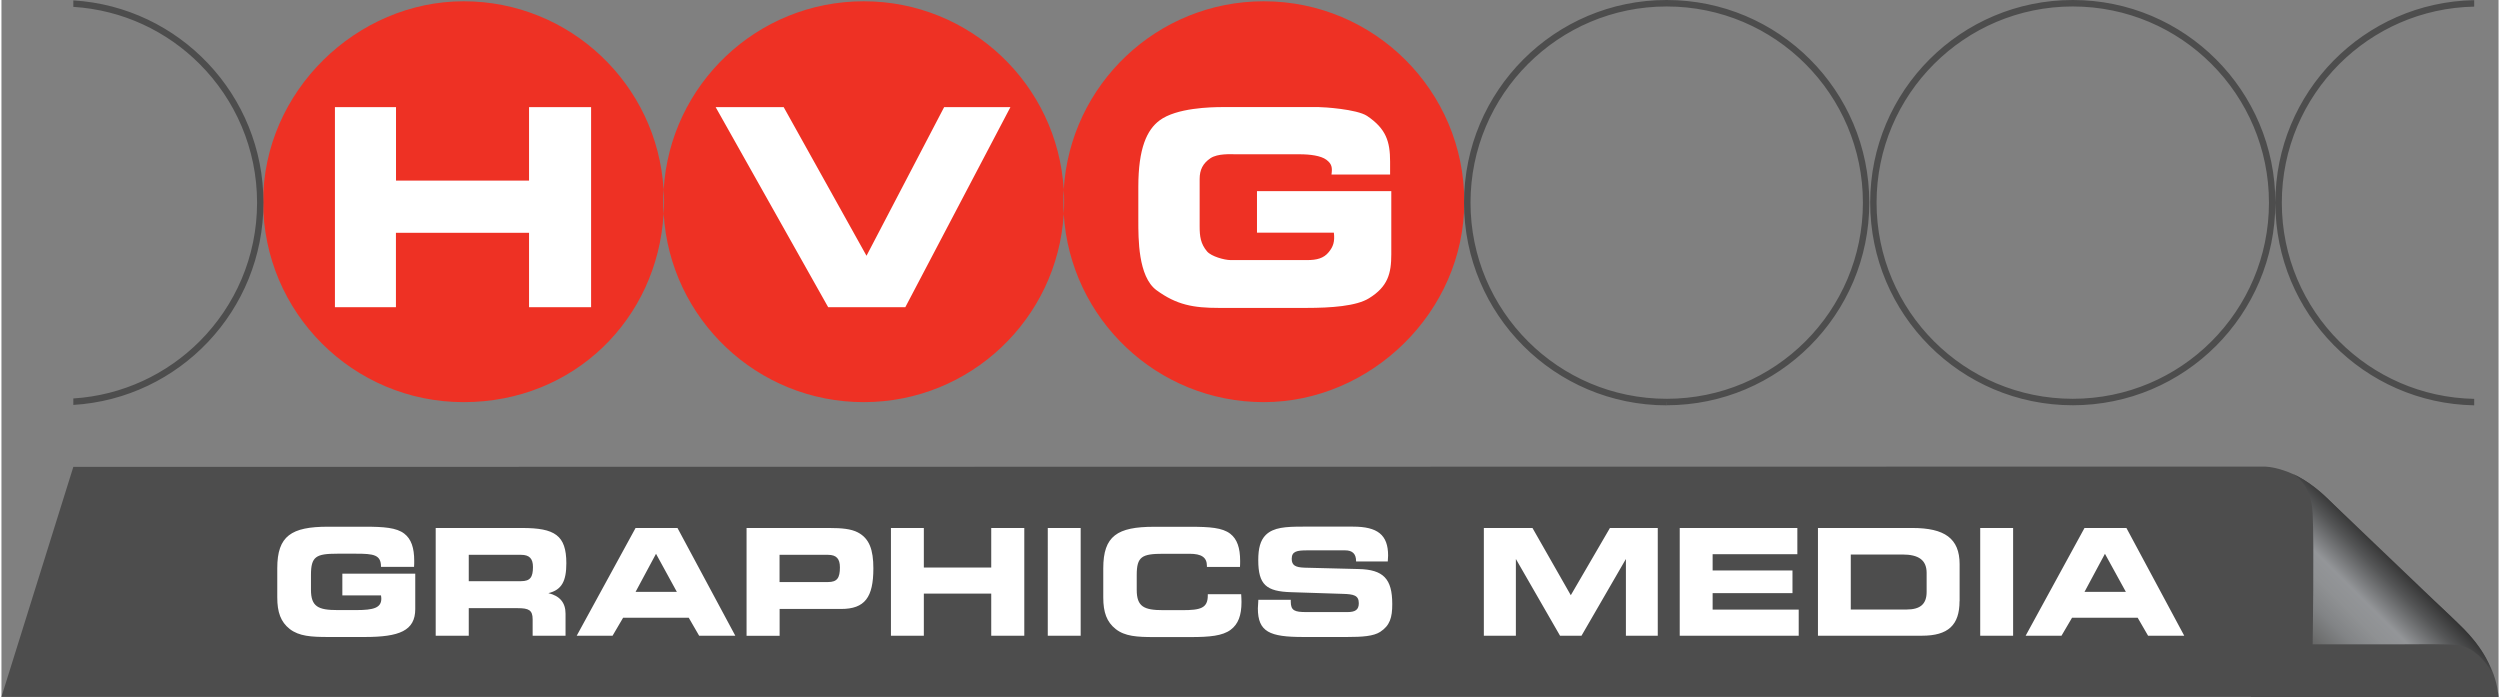
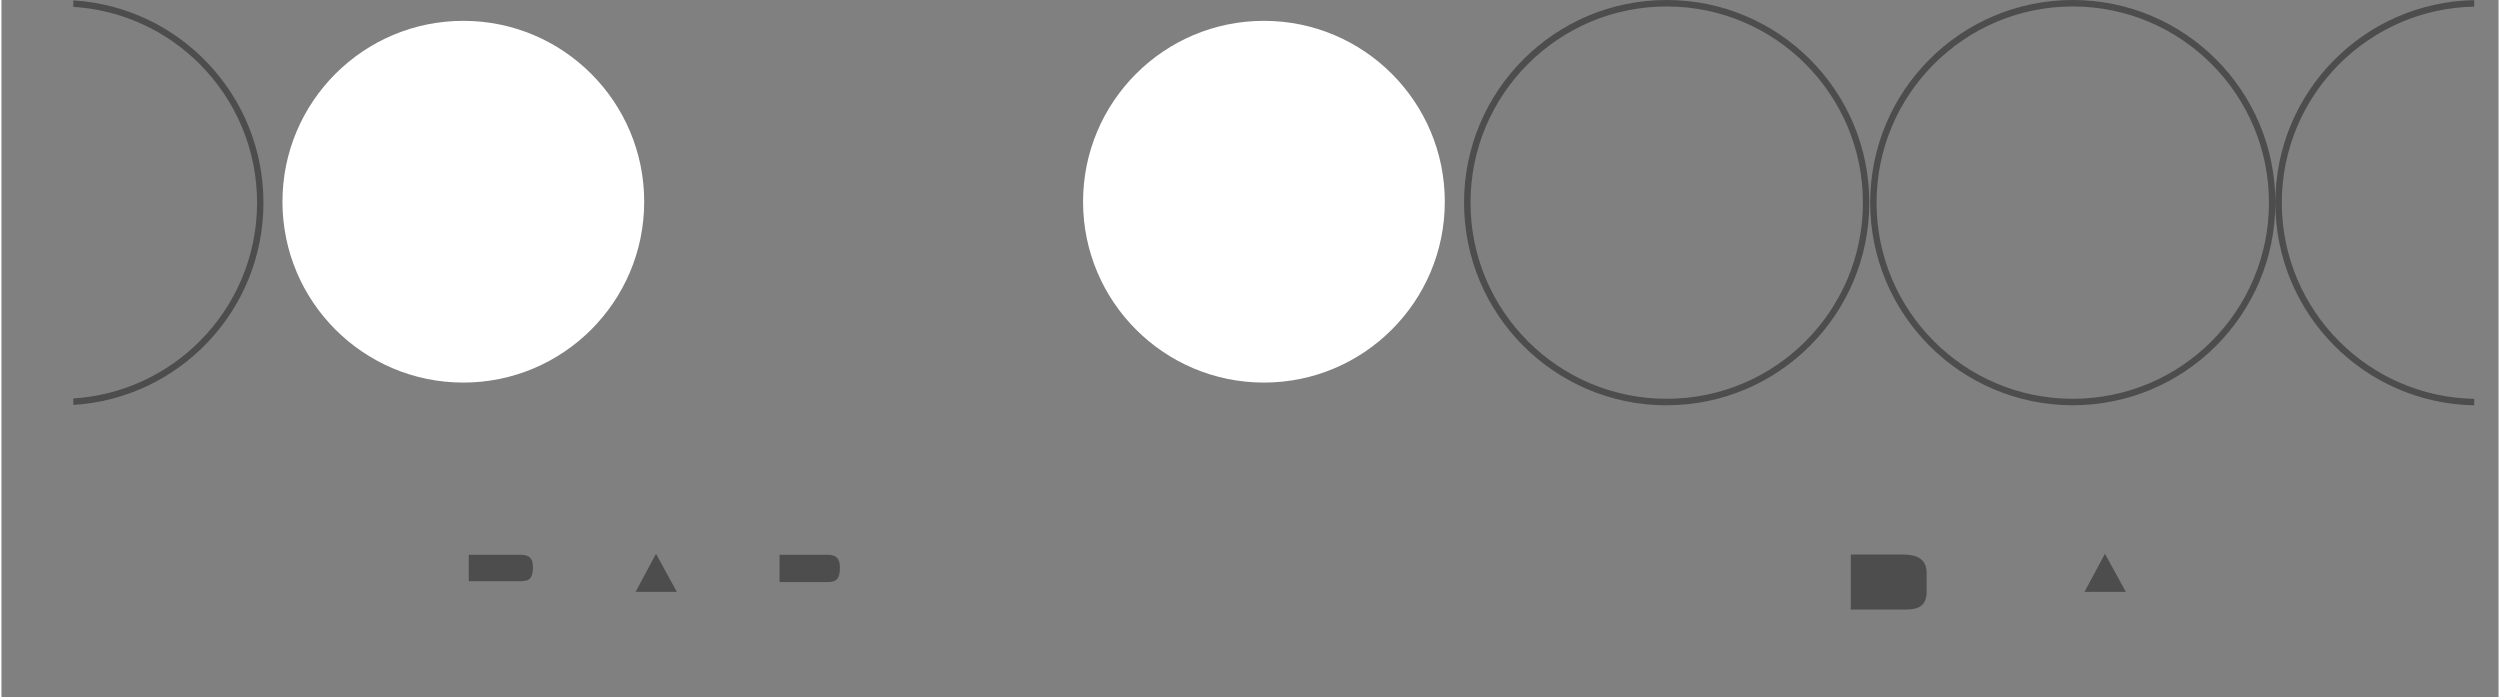
<svg xmlns="http://www.w3.org/2000/svg" width="312" height="87" viewBox="0 0 312.71 87.3">
  <rect x="0" y="0" width="312.71" height="87.3" fill="#808080" stroke="none" />
  <defs>
    <linearGradient id="linear-gradient" x1="290" x2="300.43" y1="5.71" y2="16.15" gradientTransform="matrix(1 0 0 -1 -.11 86.78)" gradientUnits="userSpaceOnUse">
      <stop offset="0" stop-color="#666" />
      <stop offset=".06" stop-color="#6e6f6f" />
      <stop offset=".24" stop-color="#828486" />
      <stop offset=".42" stop-color="#8f9193" />
      <stop offset=".57" stop-color="#939598" />
      <stop offset=".83" stop-color="#555657" />
      <stop offset="1" stop-color="#333" />
    </linearGradient>
    <style>.cls-1{fill:#fff}.cls-2{fill:#4d4d4d}</style>
  </defs>
-   <path d="M30.49 63.3h246v19.67h-246z" class="cls-1" />
  <circle cx="57.84" cy="25.26" r="22.65" class="cls-1" />
-   <circle cx="107.97" cy="25.26" r="22.65" class="cls-1" />
  <circle cx="158.1" cy="25.26" r="22.65" class="cls-1" />
-   <path fill="#ee3124" fill-rule="evenodd" d="M82.92 23.74C82.13 10.59 71.22.16 57.87.16s-25.1 11.24-25.1 25.1 11.24 25.1 25.1 25.1 24.27-10.43 25.05-23.58c-.03-.5-.05-1.01-.05-1.52s.02-1.01.05-1.52Zm-9.08 14.73h-7.77v-9.32H49.4v9.32h-7.64V13.42h7.65v9.2h16.66v-9.2h7.77v25.05Zm59.19-14.73C132.24 10.59 121.33.16 107.98.16S83.71 10.59 82.93 23.74c.03.5.05 1.01.05 1.52s-.02 1.02-.05 1.52c.79 13.15 11.7 23.58 25.05 23.58s24.26-10.43 25.05-23.58c-.03-.5-.05-1.01-.05-1.52s.01-1.01.05-1.52Zm-19.84 14.73h-9.66L89.44 13.42h8.52l10.37 18.61 9.72-18.61h8.3l-13.16 25.05ZM158.08.16c-13.35 0-24.27 10.43-25.05 23.58.03.5.05 1.01.05 1.52s-.02 1.02-.05 1.52c.79 13.15 11.7 23.58 25.05 23.58s25.11-11.24 25.11-25.1c0-13.86-11.25-25.1-25.11-25.1Zm15.97 31.68c0 2.41-.43 4.06-2.79 5.51-1.58.99-4.77 1.21-7.84 1.21h-10.96c-3.19 0-5.29-.37-7.83-2.23-2.29-1.71-2.26-6.44-2.26-8.77v-4.15c0-4.86 1.08-7.15 2.66-8.33 2.11-1.58 6.44-1.67 7.9-1.67h12.02c.56 0 4.77.25 6.07 1.11 2.39 1.61 2.88 3.22 2.88 5.73v1.61h-7.34c.12-.87.06-1.33-.65-1.86-.68-.5-2.01-.68-3.35-.68h-7.96c-.65 0-2.26-.12-3.19.49-.96.65-1.36 1.46-1.36 2.6v5.95c0 1.24.12 2.17.93 3.13.53.62 2.17 1.08 2.94 1.08h9.63c1.15 0 2.04-.22 2.66-.99.56-.68.78-1.3.65-2.44h-9.63v-5.2h16.82v7.9Z" />
  <path fill="#4d4d4d" fill-rule="evenodd" d="M208.53 50.35v.4c14.01 0 25.38-11.36 25.38-25.38S222.55 0 208.53 0c-14.01 0-25.37 11.37-25.37 25.38s11.36 25.38 25.38 25.38v-.82c-6.79 0-12.93-2.75-17.37-7.19-4.45-4.45-7.2-10.59-7.2-17.37s2.75-12.93 7.2-17.37c4.45-4.45 10.58-7.2 17.37-7.2s12.93 2.75 17.37 7.2c4.45 4.45 7.2 10.59 7.2 17.37s-2.75 12.92-7.2 17.37c-4.45 4.45-10.59 7.19-17.37 7.19v.41h-.01Zm50.86 0v.4c14.01 0 25.37-11.36 25.37-25.38S273.4 0 259.39 0s-25.37 11.36-25.37 25.37 11.36 25.38 25.37 25.38v-.81c-6.79 0-12.93-2.75-17.37-7.19-4.45-4.45-7.2-10.59-7.2-17.37s2.75-12.93 7.2-17.37c4.45-4.45 10.59-7.2 17.37-7.2s12.93 2.75 17.37 7.2c4.45 4.45 7.2 10.59 7.2 17.37s-2.75 12.92-7.2 17.37c-4.44 4.45-10.59 7.19-17.37 7.19v.41ZM309.66.02c-13.79.25-24.9 11.51-24.9 25.37s11.1 25.12 24.9 25.37v-.81c-6.6-.13-12.55-2.85-16.89-7.19-4.45-4.45-7.2-10.59-7.2-17.37s2.75-12.92 7.2-17.37c4.34-4.34 10.3-7.06 16.89-7.19V.02ZM9 50.71c13.29-.81 23.81-11.84 23.81-25.33S22.28.86 9 .05v.81c6.16.39 11.71 3.04 15.81 7.15 4.45 4.45 7.2 10.59 7.2 17.37s-2.75 12.92-7.2 17.37c-4.1 4.1-9.65 6.76-15.81 7.15v.81Z" />
  <path d="M238.05 69.44h-6.46v6.89h6.98c1.74 0 2.52-.69 2.52-2.21v-2.37c0-1.6-.98-2.31-3.04-2.31ZM79.41 74.12h5.17l-2.61-4.77-2.56 4.77zm-14.34-4.64h-6.55v3.3h6.55c1.15 0 1.49-.5 1.49-1.78 0-1.03-.43-1.52-1.49-1.52Zm38.44 0h-6.07v3.41h6.07c1.15 0 1.49-.52 1.49-1.84 0-1.07-.43-1.57-1.49-1.57Z" class="cls-2" />
-   <path d="M312.71 87.26s-.05-.59-.08-.6c-.79-6.07-6.98-10.24-11.06-14.21-3.45-3.35-6.91-6.7-10.34-10.08-4.07-4-7.86-3.94-7.86-3.94L9 58.47 0 87.26h281.7v.04h31.01v-.04ZM51.82 76.27c0 2.72-2 3.5-6.31 3.5h-4.58c-2.13 0-3.65-.09-4.83-1-1.13-.89-1.56-2.11-1.56-3.95v-3.67c0-4.05 1.77-5.19 6.36-5.19h4.6c2.36 0 3.97.11 4.95.87.87.67 1.24 1.78 1.24 3.4 0 .24 0 .5-.02.76h-4.14v-.04c0-1.48-.94-1.61-3.1-1.61h-2.37c-2.67 0-3.3.35-3.3 2.65v1.87c0 2.11.91 2.54 3.32 2.54h2.37c2.15 0 3.12-.28 3.12-1.43 0-.13-.02-.26-.04-.41h-4.84v-2.72h9.13v4.43Zm18.82.58v2.76h-4.12v-2.06c0-1.15-.5-1.39-1.86-1.39h-6.14v3.45h-4.14V66.12h10.83c4.08 0 5.53.91 5.53 4.41 0 2.23-.56 3.34-2.25 3.75 1.43.34 2.15 1.19 2.15 2.57Zm16.73 2.76-1.3-2.25h-8.22l-1.32 2.25h-4.49l7.37-13.49h5.25l7.24 13.49h-4.53Zm17.78-3.35h-7.7v3.36h-4.14v-13.5h10.35c1.58 0 2.73.11 3.58.55 1.45.76 1.95 2.17 1.95 4.51 0 3.62-1.06 5.08-4.04 5.08Zm22.94 3.35h-4.14v-5.27h-8.44v5.27h-4.12V66.12h4.12v4.95h8.44v-4.95h4.14v13.49Zm7.06 0h-4.12V66.12h4.12v13.49Zm18.78-.74c-1.02.76-2.63.91-4.99.91h-4.6c-2.13 0-3.64-.09-4.8-1-1.13-.89-1.56-2.11-1.56-3.95v-3.67c0-4.05 1.76-5.19 6.36-5.19h4.6c2.36 0 3.95.11 4.94.87.87.67 1.24 1.78 1.24 3.4 0 .24 0 .5-.02.76h-4.14v-.13c0-1.08-.69-1.52-2.17-1.52h-3.3c-2.67 0-3.32.35-3.32 2.65v1.87c0 2.11.91 2.54 3.32 2.54h2.39c2.28 0 3.19-.24 3.19-1.85v-.15h4.18c.02.35.04.66.04.98 0 1.66-.4 2.77-1.36 3.48Zm18.73.26c-.84.54-2.21.64-4.17.64H163c-4.17 0-5.66-.63-5.66-3.58 0-.15.02-.52.06-1.08h4.06v.24c0 1.12.5 1.3 1.93 1.3h5.18c.98 0 1.41-.3 1.41-1.11 0-.99-.65-1.13-1.98-1.17l-6.48-.21c-3.13-.09-4.13-.93-4.13-4.02 0-1.47.26-2.47.94-3.15.98-.95 2.47-1.04 4.64-1.04h6.29c3.06 0 4.39 1.02 4.39 3.62 0 .22-.02.48-.04.74h-3.97v-.05c0-.89-.45-1.34-1.36-1.34h-4.75c-1.28 0-1.95.11-1.95 1.06 0 .83.48 1.07 1.61 1.11l6.77.17c3.1.07 4.21 1.22 4.21 4.38.01 1.71-.31 2.71-1.51 3.49Zm34.76.48h-3.99V70l-5.56 9.61h-2.69L189.65 70v9.61h-4.01V66.12h6.09l4.8 8.42 4.9-8.42h5.99v13.49Zm17.65 0h-14.9V66.12h14.73v3.28h-10.61v2.04h10v2.84h-10v2.06h10.78v3.27Zm20.14-4.32c0 2.99-1.43 4.32-4.69 4.32h-13.04V66.12h11.84c4.01 0 5.9 1.3 5.9 4.53v4.64h-.01Zm6.71 4.32h-4.12V66.12h4.12v13.49Zm16.9 0-1.3-2.25h-8.22l-1.32 2.25h-4.49l7.37-13.49h5.25l7.24 13.49h-4.53Z" class="cls-2" />
  <path d="M260.86 74.12h5.18l-2.62-4.77-2.56 4.77z" class="cls-2" />
-   <path fill="url(#linear-gradient)" d="M286.81 59.3s2.42.97 2.62 4.95 0 16.44 0 16.44h10.63c2.07 0 4.14-.04 6.21.01.56.01 1.13.03 1.68.15 1.71.36 3.07 1.86 3.9 3.29 0 0-.54-2.67-4.16-6.04l-16.66-15.92s-2.25-2.14-4.22-2.88Z" />
</svg>